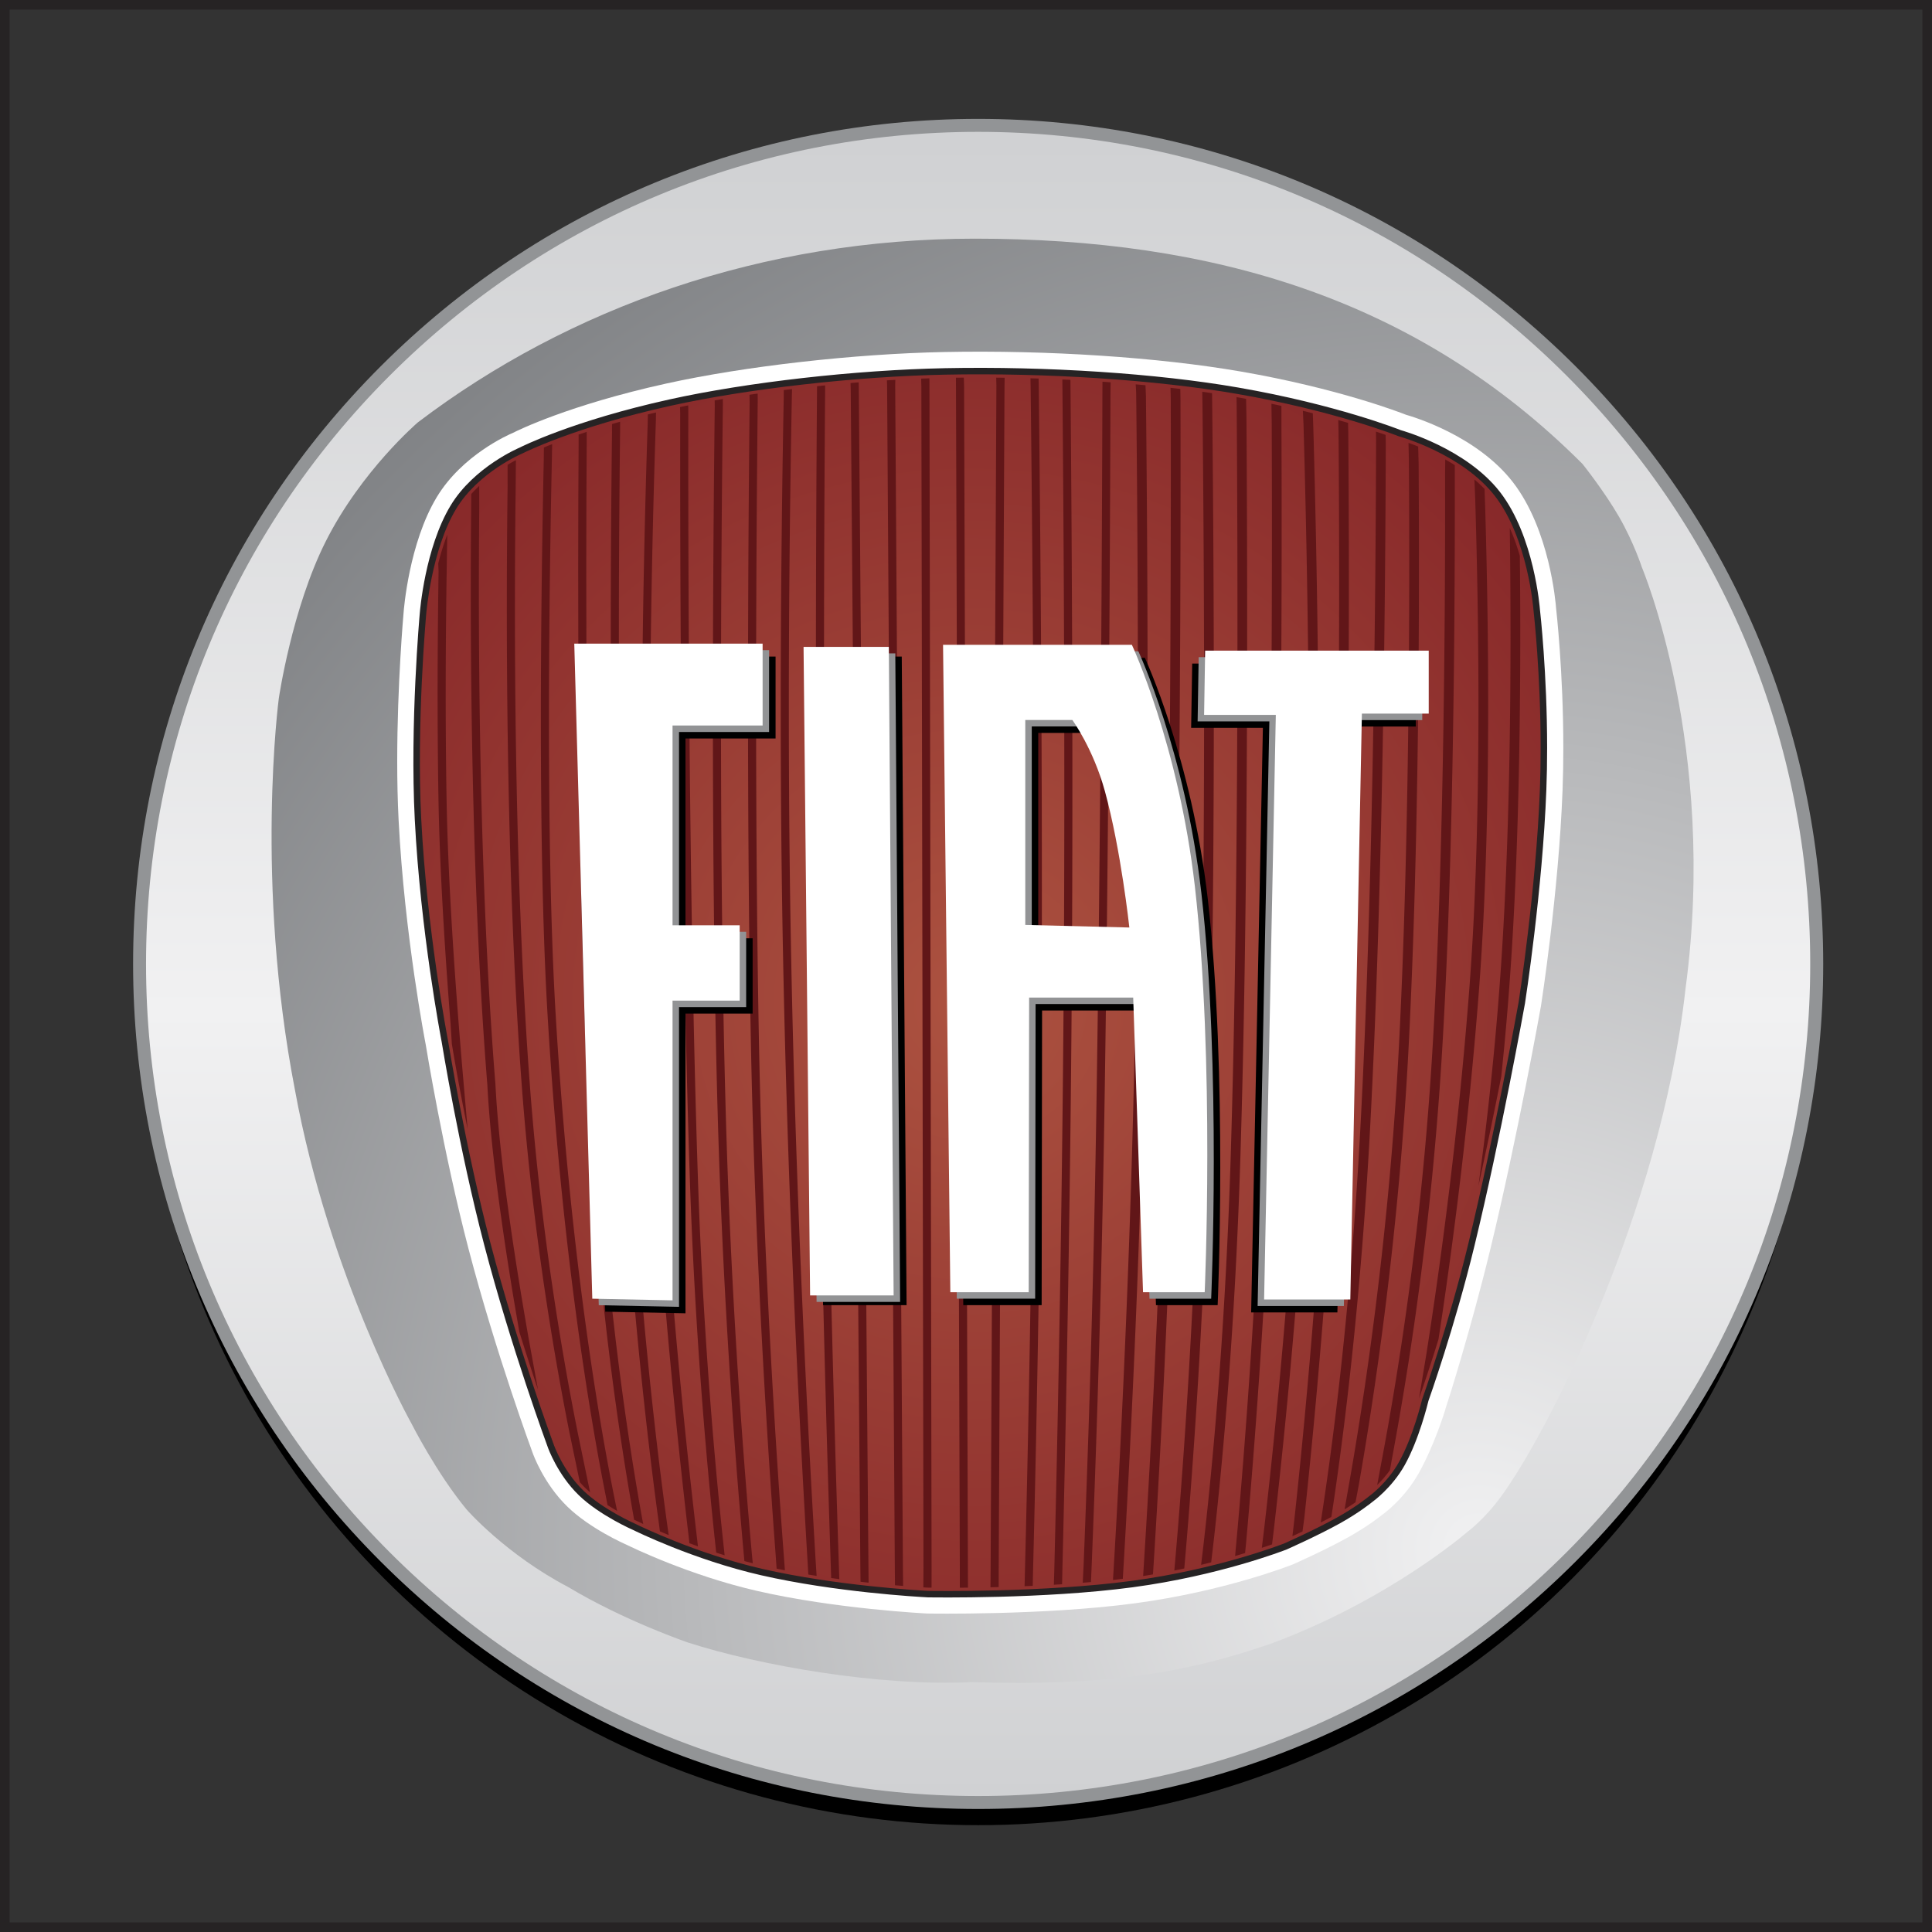
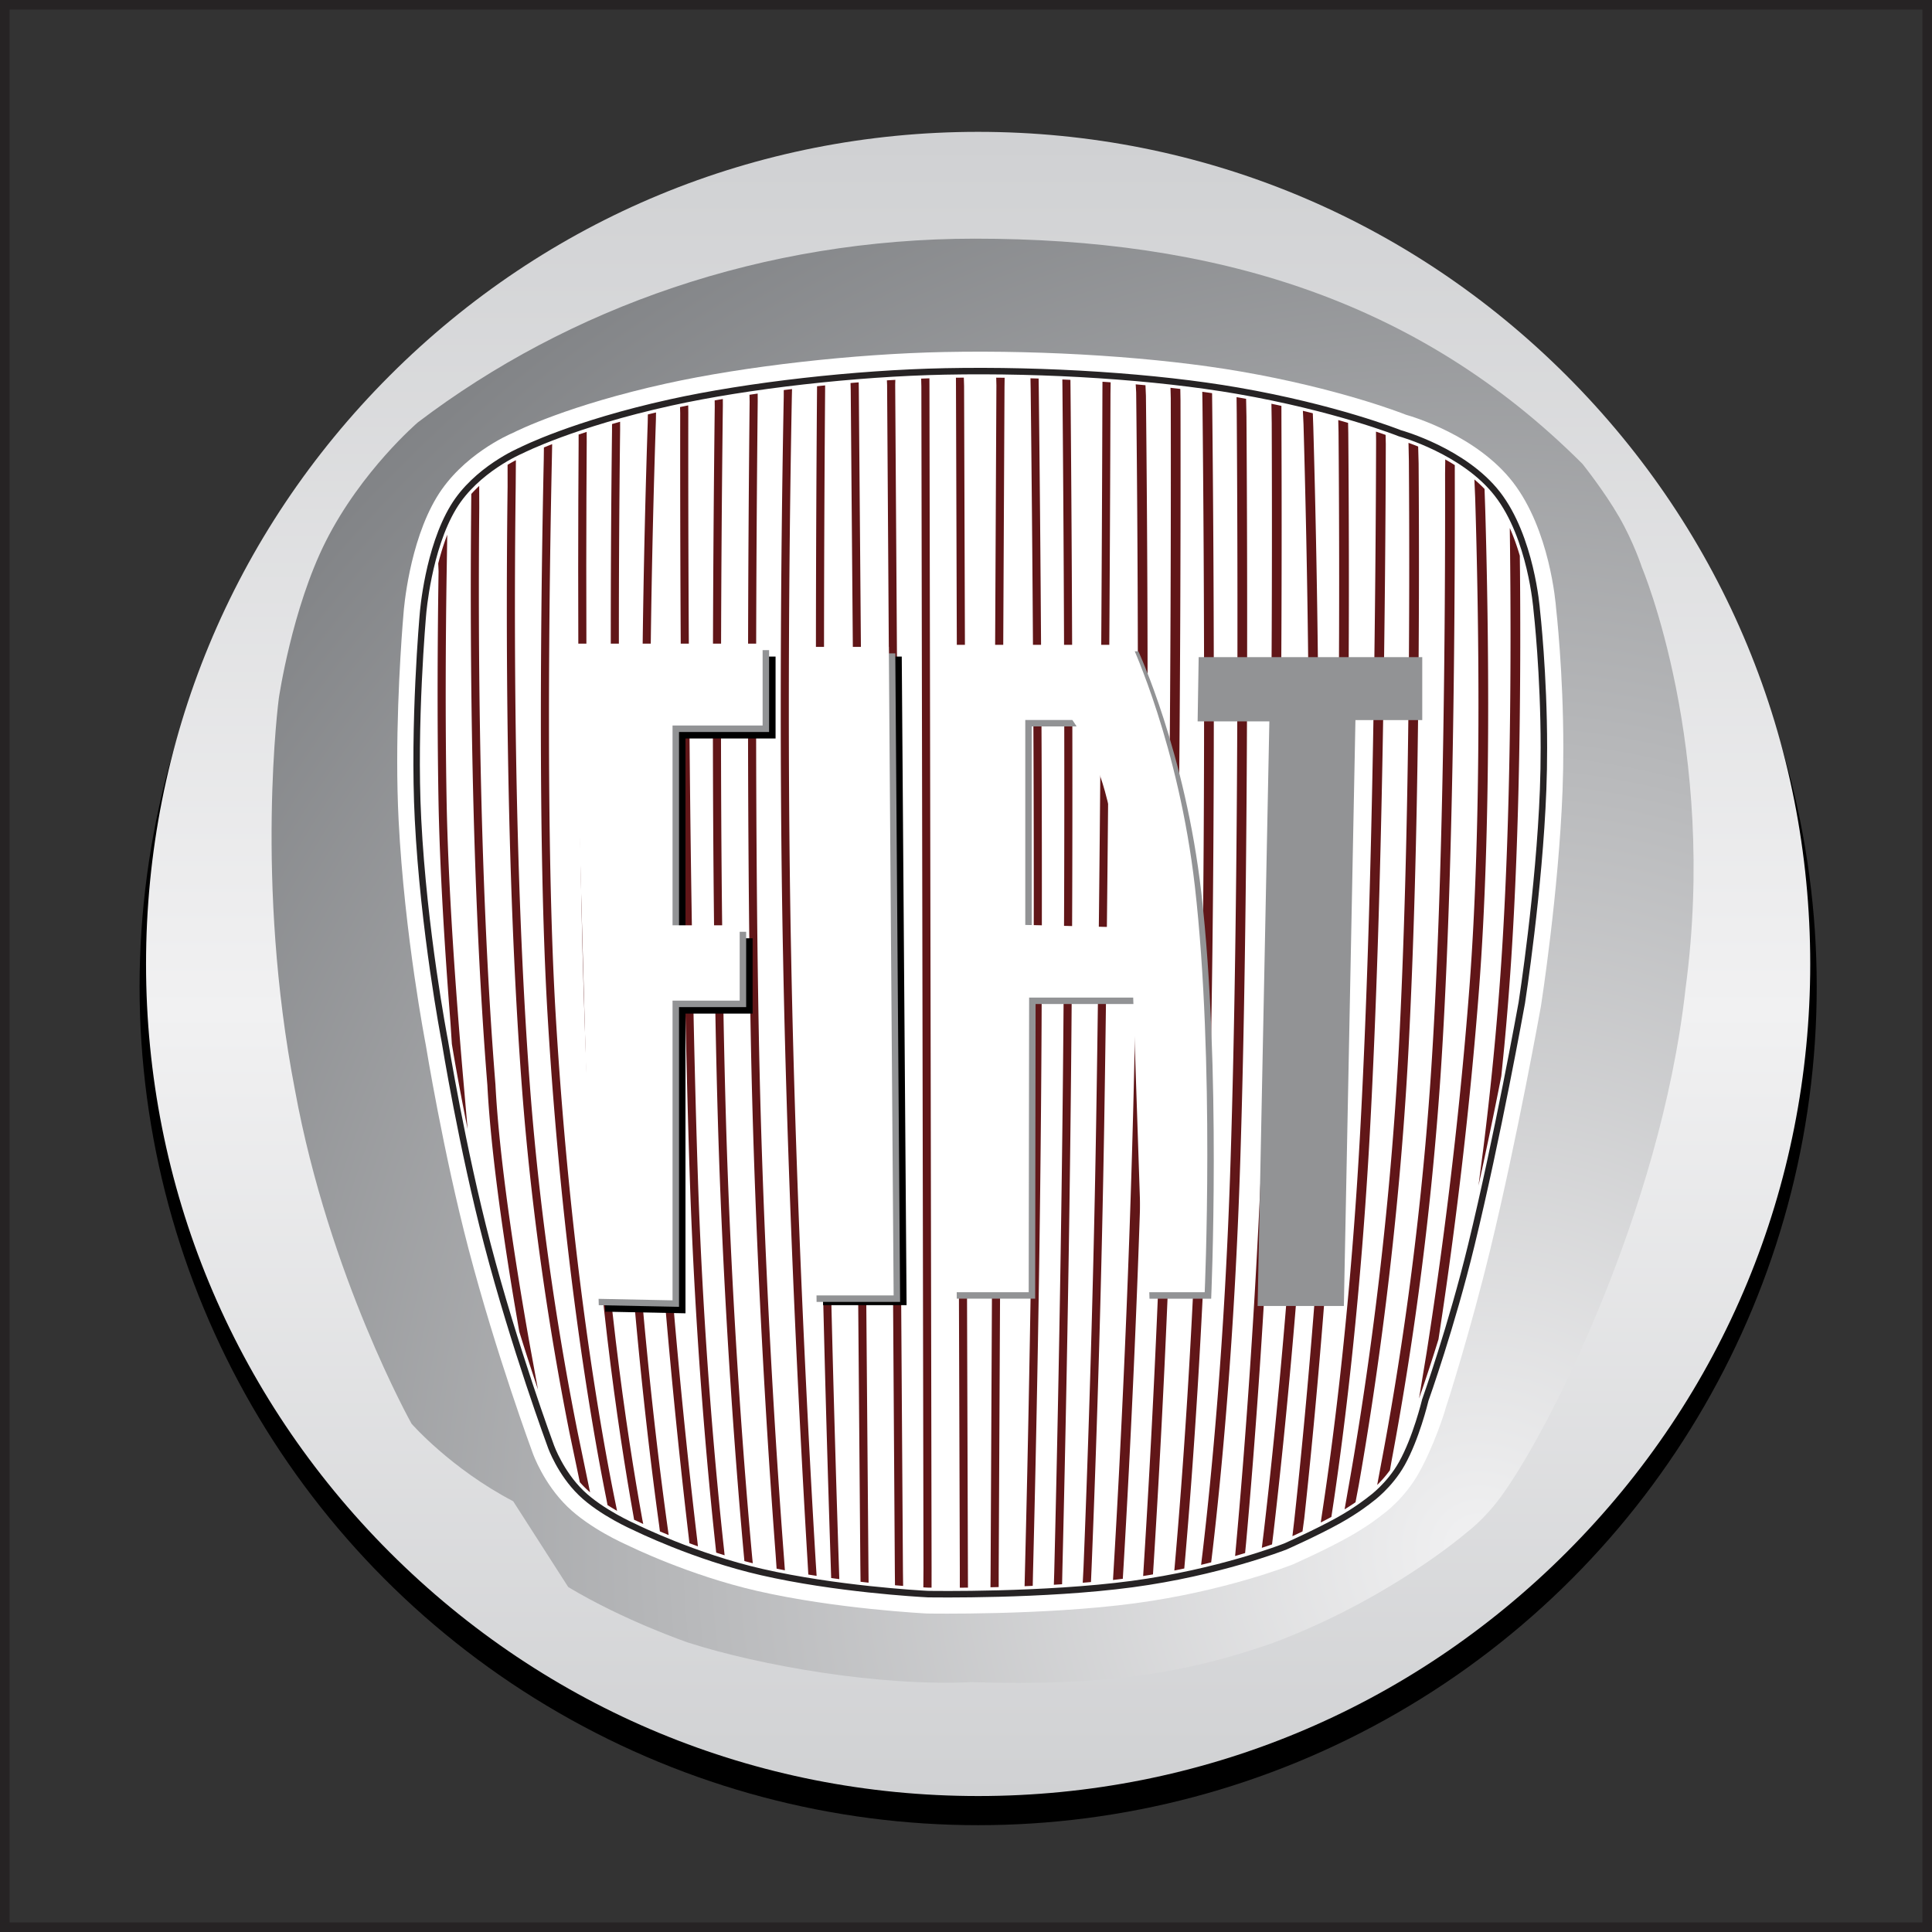
<svg xmlns="http://www.w3.org/2000/svg" height="2500" viewBox="0 0 201 201" width="2500">
  <rect x="0" y="0" width="201" height="201" fill="#333333" stroke="none" />
  <circle cx="101.764" cy="102.644" r="87.243" />
-   <path d="M39.597 38.119c-16.605 16.605-25.75 38.684-25.75 62.167s9.145 45.562 25.75 62.166 38.683 25.75 62.167 25.75 45.562-9.146 62.168-25.75c16.604-16.604 25.75-38.683 25.75-62.166s-9.146-45.562-25.75-62.167c-16.605-16.605-38.685-25.75-62.168-25.75-23.483 0-45.561 9.145-62.167 25.75z" fill="#929496" />
  <linearGradient gradientTransform="matrix(0 1 1 0 -1562.16 1272.267)" gradientUnits="userSpaceOnUse" id="a" x1="-1258.55" x2="-1085.411" y1="1663.924" y2="1663.924">
    <stop offset=".006" stop-color="#d0d1d3" />
    <stop offset=".528" stop-color="#f1f1f2" />
    <stop offset="1" stop-color="#d0d1d3" />
  </linearGradient>
  <path d="M40.55 39.072c16.351-16.352 38.09-25.355 61.213-25.355 23.123 0 44.862 9.005 61.213 25.355 16.353 16.351 25.355 38.09 25.355 61.214 0 23.123-9.004 44.862-25.355 61.214-16.351 16.352-38.09 25.355-61.213 25.355-23.125 0-44.864-9.006-61.213-25.355-16.352-16.352-25.356-38.091-25.356-61.214 0-23.124 9.005-44.863 25.356-61.214z" fill="url(#a)" />
  <radialGradient cx="-892.101" cy="1160.064" gradientTransform="matrix(1 0 0 -1 1045.93 1321.176)" gradientUnits="userSpaceOnUse" id="b" r="165.496">
    <stop offset="0" stop-color="#f1f1f2" />
    <stop offset="1" stop-color="#7e8083" />
  </radialGradient>
-   <path d="M59.118 165.113c5.85 3.516 12.458 5.771 12.458 5.771 7.451 2.406 19.968 4.58 29.465 4.122 14.021.434 22.264-.938 31.087-3.968 12.376-4.565 20.5-11.638 20.5-11.638s1.765-1.277 3.537-3.704c2.075-2.845 4.21-6.905 4.21-6.905s12.318-21.896 14.988-45.979c3.369-25.097-4.547-43.791-4.547-43.791s-.828-2.558-2.356-5.222c-1.562-2.716-3.827-5.54-3.827-5.54-17.296-17.296-38.621-23.429-63.205-23.429-22.04 0-42.241 7.178-57.949 19.108 0 0-5.877 5.021-9.589 12.387-3.52 6.985-4.884 16.337-4.884 16.337s-2.526 19.032 1.684 40.759c3.542 19.35 12.126 34.695 12.126 34.695s2.599 5.146 5.727 8.926c-.001.002 4.072 4.668 10.575 8.071z" fill="url(#b)" />
+   <path d="M59.118 165.113c5.85 3.516 12.458 5.771 12.458 5.771 7.451 2.406 19.968 4.58 29.465 4.122 14.021.434 22.264-.938 31.087-3.968 12.376-4.565 20.5-11.638 20.5-11.638s1.765-1.277 3.537-3.704c2.075-2.845 4.21-6.905 4.21-6.905s12.318-21.896 14.988-45.979c3.369-25.097-4.547-43.791-4.547-43.791s-.828-2.558-2.356-5.222c-1.562-2.716-3.827-5.54-3.827-5.54-17.296-17.296-38.621-23.429-63.205-23.429-22.04 0-42.241 7.178-57.949 19.108 0 0-5.877 5.021-9.589 12.387-3.52 6.985-4.884 16.337-4.884 16.337s-2.526 19.032 1.684 40.759c3.542 19.35 12.126 34.695 12.126 34.695c-.001.002 4.072 4.668 10.575 8.071z" fill="url(#b)" />
  <path d="M98.263 36.622c-9.4.188-20.761 1.475-28.941 3.279-10.153 2.241-15.491 4.896-15.943 5.125-.463.195-5.279 2.298-7.932 6.683-2.899 4.791-3.437 11.729-3.458 12.022-.007.077-.664 7.387-.664 15.469 0 2.035.042 4.118.146 6.147.614 11.981 2.803 23.24 2.825 23.352.012.078 1.816 11.179 4.449 21.232 2.86 10.922 6.641 21.143 6.678 21.243.039.11 1.123 3.163 3.617 5.583 2.325 2.256 5.853 3.825 6.156 3.958.401.198 6.495 3.183 13.607 4.808 8.188 1.873 17.547 2.336 17.641 2.342.148.003 12.128.209 21.625-1.062 9.308-1.246 16.154-3.935 16.441-4.049l.036-.016c.132-.059 3.272-1.448 5.688-2.791 2.086-1.159 3.438-2.247 3.588-2.372.246-.175 2.322-1.701 3.793-4.334 1.555-2.777 2.686-6.302 2.803-6.788.193-.542 2.602-8.122 4.624-16.456 2.802-11.535 5.255-25.209 5.278-25.347.023-.139 1.844-11.849 2.244-22.434.057-1.497.08-2.975.08-4.405 0-7.878-.728-14.312-.756-14.563-.035-.49-.656-8.143-4.504-13.101-3.771-4.855-10.462-6.814-11.109-6.996-.592-.233-7.063-2.744-17.166-4.495-8.586-1.486-20.116-2.247-30.846-2.034z" fill="#fff" />
  <radialGradient cx="-945.143" cy="1216.651" gradientTransform="matrix(1 0 0 -1 1045.93 1321.176)" gradientUnits="userSpaceOnUse" id="c" r="83.874">
    <stop offset=".006" stop-color="#ac5240" />
    <stop offset="1" stop-color="#842427" />
  </radialGradient>
-   <path d="M96.509 165.845c-.062-.003-9.246-.46-17.257-2.291-6.96-1.59-13.12-4.628-13.181-4.657l-.023-.013-.025-.011c-.034-.016-3.466-1.518-5.577-3.564-2.14-2.076-3.113-4.791-3.123-4.818-.043-.118-3.79-10.248-6.624-21.069-2.608-9.958-4.396-20.966-4.415-21.076-.028-.145-2.188-11.268-2.795-23.1-.51-9.944.503-21.234.514-21.347.006-.085.528-6.771 3.173-11.143 2.377-3.928 6.967-5.857 7.013-5.877l.04-.016.039-.021c.053-.027 5.382-2.735 15.49-4.966 8.062-1.779 19.268-3.049 28.547-3.233 10.608-.211 21.996.539 30.46 2.007 10.15 1.76 16.746 4.375 16.812 4.401l.055.021.058.016c.065.018 6.643 1.847 10.101 6.301 3.513 4.524 4.082 11.956 4.087 12.031l.004.045c.01.075.746 6.485.746 14.341 0 1.408-.023 2.863-.08 4.337-.396 10.463-2.199 22.06-2.217 22.176-.021.113-2.465 13.729-5.25 25.203-2.064 8.506-4.752 16.03-4.779 16.104l-.018.054-.014.055c-.01.039-.926 3.856-2.416 6.521-1.297 2.318-3.207 3.682-3.228 3.693l-.03.021-.031.026c-.015.01-1.314 1.075-3.31 2.185-2.297 1.275-5.375 2.644-5.506 2.699-.218.086-7.003 2.721-15.949 3.919-9.342 1.252-21.172 1.049-21.291 1.046z" fill="url(#c)" />
  <path d="M98.296 38.306c-9.299.186-20.529 1.457-28.612 3.241-10.165 2.243-15.518 4.969-15.571 4.996l-.039.02c-.062.024-4.758 2.005-7.187 6.018-2.673 4.417-3.2 11.013-3.221 11.292-.01.108-1.024 11.442-.514 21.39.594 11.597 2.709 22.673 2.799 23.138.018.108 1.801 11.099 4.422 21.105 2.822 10.775 6.596 21 6.634 21.102.007.022.995 2.801 3.204 4.943 2.175 2.111 5.644 3.618 5.678 3.633.092.045 6.242 3.09 13.287 4.699 7.692 1.76 16.344 2.249 17.305 2.299l.023.002c.49.008 12.111.188 21.338-1.048 9.006-1.206 15.746-3.827 16.028-3.938.044-.02 3.207-1.42 5.545-2.719 2.007-1.115 3.306-2.175 3.358-2.22l.031-.024c.032-.021 2.01-1.438 3.34-3.812 1.5-2.682 2.41-6.447 2.449-6.607l.012-.055c.035-.092 2.744-7.699 4.797-16.158 2.732-11.244 5.152-24.65 5.254-25.216.021-.131 1.828-11.788 2.223-22.229.055-1.396.08-2.859.08-4.35 0-7.736-.716-14.109-.746-14.377l-.004-.041c-.005-.067-.574-7.591-4.156-12.205-3.531-4.549-10.211-6.401-10.279-6.42l-.037-.011-.037-.014c-.062-.026-6.651-2.647-16.879-4.421-8.484-1.472-19.893-2.224-30.525-2.013zm-1.779 127.202c-.955-.05-9.553-.537-17.189-2.281-6.951-1.59-13.045-4.602-13.106-4.632l-.037-.019-.024-.012c-.037-.017-3.41-1.49-5.479-3.498-2.074-2.013-3.031-4.662-3.04-4.688-.04-.106-3.802-10.3-6.616-21.044-2.613-9.977-4.391-20.934-4.409-21.044-.093-.481-2.2-11.513-2.792-23.062-.507-9.9.503-21.187.513-21.3.005-.071.536-6.718 3.126-10.998 2.308-3.814 6.809-5.722 6.854-5.74l.038-.016.065-.032c.053-.027 5.366-2.721 15.408-4.938 8.043-1.774 19.223-3.04 28.48-3.225 10.589-.21 21.953.538 30.396 2.002 10.134 1.757 16.68 4.355 16.744 4.382l.072.028.074.021c.065.018 6.543 1.825 9.924 6.183 3.449 4.441 4.012 11.774 4.018 11.848l.005.053c.032.275.743 6.611.743 14.31 0 1.481-.025 2.937-.078 4.323-.395 10.402-2.195 22.021-2.214 22.137-.103.564-2.519 13.95-5.244 25.176-2.046 8.425-4.741 15.998-4.769 16.072l-.021.055-.022.089c-.01.039-.928 3.835-2.383 6.436-1.248 2.233-3.107 3.569-3.127 3.583l-.05.035-.03.026c-.015.012-1.309 1.065-3.261 2.15-2.312 1.284-5.446 2.673-5.478 2.688-.268.104-6.934 2.696-15.858 3.893-9.174 1.226-20.745 1.049-21.233 1.039z" fill="#262324" />
  <path d="M66.921 158.554c-.405-.188-.626-.297-.626-.297-.023-.01-.138-.061-.325-.147l-.068-.408c-1.602-8.961-4.047-25.333-4.847-45.297-.989-23.478-.951-52.25-.857-66.188v-1.008c.271-.092.55-.185.839-.279l.004 1.01c-.095 13.818-.14 42.809.855 66.429.813 20.312 3.333 36.889 4.926 45.695l.099.49z" fill="#611618" />
  <path d="M69.566 159.703c-.324-.133-.629-.262-.912-.381l-.078-.629c-1.167-8.439-3.232-25.644-4.213-47.651-1.042-23.396-.854-52.804-.691-66.173l.002-.751c.274-.08.554-.16.84-.24l.002.829c-.163 13.277-.357 42.82.688 66.298 1.003 22.506 3.141 39.974 4.288 48.161l.074.537zM89.348 40.495l1.001 122.333.016 1.829c-.272-.029-.553-.062-.836-.095l-.021-1.737-1-122.217-.021-.758c.283-.024.566-.048.849-.07l.012.715zM100.301 40.158c.073 22.71.317 97.882.398 123.285l.006 1.729-.848.009v-1.963l-.4-123.341-.004-.58.822-.01.026.871zM104.506 40.271l-.604 123.175-.002 1.668-.854.021.012-1.354c.106-21.879.481-98.496.605-123.678l-.02-.812c.293.003.584.006.877.011l-.014.969zM115.874 163.003c.604-10.136 1.744-31.624 2.212-55.938.479-24.78.266-52.981.118-66.227l-.048-.852c.341.03.679.061 1.016.093l.047 1.092c.145 13.391.352 41.332-.121 65.913-.466 24.112-1.591 45.448-2.197 55.704l-.088 1.465c-.354.043-.66.084-1.021.123l.082-1.373zM144.604 152.957a12.201 12.201 0 0 1-1.324 1.535l.404-2.176c1.758-9.237 4.03-23.527 5.166-40.308 1.348-19.948 1.521-47.224 1.492-62.723l.018-1.485c.328.184.66.379.992.589l.002 1.979c.019 15.677-.178 42.19-1.496 61.709a343.79 343.79 0 0 1-5.071 39.844l-.183 1.036zM154.32 119.493c.729-5.839 1.4-12.392 1.863-19.314 1.018-15.213 1.043-32.448.914-43.416l-.023-1.831c.425.96.768 1.944 1.043 2.889l.02 1.701c.092 10.982-.007 26.708-.943 40.725a321.624 321.624 0 0 1-.693 8.626l-.309 3.083a495.73 495.73 0 0 1-2.375 11.394l.503-3.857z" fill="#611618" />
  <path d="M141.023 156.292c-.319.221-.703.472-1.135.737l.307-1.75c1.688-9.41 4.31-26.49 5.341-46.338 1.131-21.803 1.135-47.721 1.04-60.988l-.039-1.879c.287.103.628.229 1.005.383l.047 1.75c.093 13.357.082 39.103-1.044 60.787-1.002 19.301-3.508 35.996-5.199 45.598l-.323 1.7zM128.613 160.607c.798-8.769 2.259-26.92 2.961-48.816.787-24.582.791-53.712.732-67.784l-.031-2.001c.353.073.699.147 1.039.222l.004 1.937c.058 14.141.052 43.156-.734 67.659-.697 21.753-2.143 39.816-2.943 48.675l-.104 1.076c-.335.1-.669.202-1.04.308l.116-1.276zM125.124 161.436c.875-7.446 2.31-21.879 2.899-40.651.863-27.312.756-61.757.644-77.696l-.019-1.773c.334.058.664.116.992.177l.037 1.853c.112 16.061.215 50.293-.645 77.474-.584 18.482-1.98 32.771-2.862 40.351l-.163 1.372c-.336.083-.695.175-1.049.258l.166-1.365zM122.292 162.039c.685-7.873 1.864-23.467 2.42-42.438.774-26.514.575-60.086.39-77.591l-.021-1.251c.345.047.685.096 1.021.146l.018 1.673c.184 17.666.371 50.812-.396 77.052-.545 18.678-1.699 34.088-2.388 42.098l-.126 1.453c-.348.073-.676.142-1.035.211l.117-1.353zM119.007 162.708c.58-9.196 1.677-28.41 2.156-49.021.638-27.396.668-57.958.64-72.264l-.029-1.077c.344.039.684.078 1.021.118l.021 1.214c.027 14.417-.006 44.788-.641 72.032-.475 20.364-1.549 39.367-2.135 48.706l-.088 1.378c-.361.061-.652.113-1.023.17l.078-1.256zM115.531 40.945c-.043 14.641-.188 47.856-.655 76.188a1978.232 1978.232 0 0 1-1.297 45.646l-.078 1.813c-.285.024-.571.05-.856.072l.082-1.612c.354-8.793.979-26.1 1.309-45.934.471-28.471.615-61.876.656-76.398l.006-1.005c.285.02.568.039.85.06l-.017 1.17zM111.372 40.271c.116 12.921.291 38.208.136 62.038-.169 25.795-.72 50.424-.98 61.027l-.031 1.484c-.287.019-.572.035-.857.053l.039-1.259c.26-10.431.818-35.277.988-61.312.154-23.688-.016-48.823-.133-61.806l-.01-1.017.84.04.008.752zM108.068 40.215c.172 14.819.412 41.343.295 66.358-.108 23.272-.6 45.562-.895 57.209l-.025 1.205-.848.036.034-1.41c.296-11.684.782-33.876.892-57.045.117-24.89-.121-51.272-.293-66.129l-.02-1.082.848.025.012.833zM78.317 162.636a34.875 34.875 0 0 1-.873-.229l-.05-.554c-.707-7.738-2.129-25.14-2.717-45.565-.751-26.057-.501-58.624-.317-73.959l-.007-.672c.281-.049.563-.098.849-.146l.002.68c-.184 15.265-.438 47.946.315 74.073.596 20.69 2.048 38.271 2.743 45.829l.055.543zM72.612 160.877a70.762 70.762 0 0 1-.89-.327l-.069-.64c-1.287-10.893-3.776-34.42-4.565-59.381-.668-21.118-.091-44.688.298-56.542l.015-.869c.279-.069.562-.138.849-.206l-.011.749c-.388 11.722-.984 35.532-.31 56.842.8 25.313 3.351 49.151 4.618 59.797l.065.577zM48.65 117.465c-1.028-5.078-1.629-8.787-1.64-8.852l-.145-2.225c-.593-7.598-1.126-16.109-1.25-23.368-.146-8.582-.085-17.163.013-23.581l-.035-.818c.247-.974.555-1.995.938-2.987l-.072 4.562c-.091 6.322-.143 14.563-.001 22.81.157 9.182.97 20.38 1.731 29.181l.461 5.278zM55.968 144.562a267.828 267.828 0 0 1-1.944-6.019l-.513-3.002c-1.312-7.869-2.476-16.228-2.806-22.647-1.716-21.341-1.803-45.976-1.695-59.088l.021-2.413c.267-.296.543-.575.824-.838l.005 2.282c-.12 12.82-.073 38.141 1.685 60.002.384 7.485 1.908 17.617 3.474 26.525l.949 5.198zM60.106 149.053c-1.73-8.65-3.864-21.41-4.968-35.999-1.714-22.638-1.655-49.277-1.486-62.456l.02-2.722c-.246.128-.539.289-.864.482l.001 2.269c-.168 13.209-.225 39.846 1.489 62.491 1.1 14.532 3.22 27.256 4.949 35.933l1.076 5.148c.187.213.383.423.592.626.152.146.311.291.475.433l-1.284-6.205zM75.338 161.324c-.783-7.137-2.166-21.588-2.739-39.03-.943-28.697-1.01-64.515-.991-79.393l-.008-.725c-.287.058-.571.116-.851.175l.017.632c-.019 14.934.05 50.683.991 79.339.561 17.055 1.895 31.258 2.688 38.576l.066.631c.288.095.58.188.876.279l-.049-.484z" fill="#611618" />
  <path d="M57.445 46.209c-.311.121-.597.235-.858.342l-.016 1.283c-.282 13.393-.652 40.171.397 57.768 1.488 24.951 4.571 42.639 6.095 50.235l.142.748c.323.206.691.426.994.601l-.188-.918c-1.469-7.203-4.674-25.123-6.201-50.717-1.056-17.713-.671-44.761-.389-58.027l.025-1.348M78.826 40.946l-.851.124.014.717c-.146 13.95-.333 41.538.112 65.691.423 22.967 1.812 43.909 2.595 54.278l.1 1.442c.287.059.574.117.862.173l-.092-1.272c-.776-10.209-2.195-31.386-2.624-54.638-.446-24.181-.257-51.807-.111-65.731l-.005-.784zM82.401 40.476l-.86.106-.002.699c-.218 11.374-.541 34.907-.069 58.338.51 26.646 1.885 51.803 2.549 62.854l.076 1.338c.29.047.577.094.864.138l-.095-1.461c-.663-11.009-2.042-36.199-2.552-62.885-.472-23.467-.147-47.037.071-58.376l.018-.751zM85.845 40.096c-.28.027-.561.057-.841.086l-.006.708c-.094 12.207-.224 37.87.065 62.769.281 24.145.999 48.016 1.359 58.948l.051 1.566c.285.04.568.079.847.116l-.056-1.688c-.36-10.918-1.079-34.8-1.359-58.953-.291-25.014-.158-50.798-.063-62.93l.003-.622zM93.149 39.519l-.879.052.021.477.806 123.397.014 1.479c.298.026.581.05.847.071l-.018-1.495-.807-123.511.016-.47zM96.694 39.359l-.859.03.021.825.22 122.892-.013 2.039c.219.014.378.021.469.026l.385.005.002-2.125-.221-122.836-.004-.856zM131.473 159.445c1.217-10.387 3.426-31.854 4.36-57.596.696-19.164.144-44.871-.22-57.726l-.065-1.384c.354.085.697.17 1.033.255l.051 1.422c.363 12.971.903 38.438.212 57.469-.936 25.709-3.138 47.163-4.359 57.601l-.146 1.189a46.47 46.47 0 0 1-1.062.355l.196-1.585z" fill="#611618" />
  <path d="M135.693 157.961c.984-9.042 2.711-26.914 3.752-49.206 1-21.405.947-49.041.826-63.693l-.021-1.066a84.853 84.853 0 0 0-1.021-.293l.029 1.264c.122 14.613.176 42.309-.824 63.741-1.053 22.562-2.809 40.587-3.785 49.495l-.188 1.615 1.049-.491.183-1.366zM138.79 155.977c1.19-8.092 2.812-21.324 3.731-38.227 1.369-25.141 1.615-57.214 1.654-71.552l-.02-.952a60.051 60.051 0 0 0-1.002-.343l.012.962c-.036 14.161-.275 46.516-1.654 71.83-.957 17.59-2.674 31.189-3.871 39.139l-.234 1.562c.373-.189.746-.385 1.105-.578l.279-1.841zM147.633 145.489s.907-2.535 2.025-6.161l.425-2.818c1.378-9.352 2.832-21.017 3.797-33.656 1.283-16.824 1.003-37.318.646-49.655l-.078-2.328c-.336-.35-.688-.681-1.057-.991l.082 1.895c.373 12.105.73 33.542-.602 51.004-1.12 14.677-2.9 28.034-4.455 37.972l-.783 4.738z" fill="#611618" />
  <path d="M61.094 68.31l1.874 68.153 8.348.17v-31.18h6.986v-7.838h-6.986V76.828h9.372V68.31z" />
  <path d="M60.42 67.636l1.874 68.153 8.349.17v-31.18h6.985v-7.838h-6.985V76.155h9.371v-8.519z" fill="#929395" />
  <path d="M59.746 66.962l1.874 68.152 8.349.171v-31.181h6.986v-7.836h-6.986V75.481h9.371v-8.519z" fill="#fff" />
  <path d="M84.947 68.309h8.87l.501 67.475h-8.689z" />
  <path d="M84.273 67.973h8.871l.501 67.474h-8.69z" fill="#929395" />
  <path d="M83.6 67.299h8.87l.501 67.474h-8.69z" fill="#fff" />
-   <path d="M99.46 68.436h19.647s4.871 10.456 6.552 25.13c2.085 18.223 1.022 42.219 1.022 42.219h-6.416l-1.023-30.654h-10.827l-.045 30.654h-8.154l-.756-67.349zm19.382 29.407s-.869-8.09-2.539-14.169c-1.226-4.461-3.392-7.422-3.392-7.422h-4.896v21.323l10.827.268z" />
  <path d="M98.786 67.762h19.647s4.871 10.457 6.551 25.13c2.086 18.223 1.023 42.22 1.023 42.22h-6.416l-1.023-30.655H107.74l-.045 30.655h-8.153l-.756-67.35zm19.381 29.407s-.869-8.089-2.539-14.169c-1.226-4.461-3.392-7.422-3.392-7.422h-4.895v21.323l10.826.268z" fill="#929395" />
  <path d="M98.112 67.088h19.648s4.871 10.457 6.551 25.13c2.086 18.224 1.023 42.22 1.023 42.22h-6.416l-1.023-30.654h-10.828l-.045 30.654h-8.153l-.757-67.35zm19.382 29.407s-.87-8.089-2.54-14.169c-1.226-4.461-3.39-7.421-3.39-7.421h-4.897v21.322l10.827.268z" fill="#fff" />
-   <path d="M124.033 69.039h23.259v6.55h-6.95l-1.203 60.953h-8.973l1.221-60.819h-7.464z" />
  <path d="M124.707 68.365h23.26v6.55h-6.951l-1.204 60.953h-8.972l1.221-60.819h-7.463z" fill="#929395" />
-   <path d="M125.381 67.691h23.26v6.55h-6.953l-1.204 60.952h-8.97l1.218-60.818h-7.461z" fill="#fff" />
  <path d="M.5.5h200v200H.5z" fill="none" stroke="#262324" />
</svg>